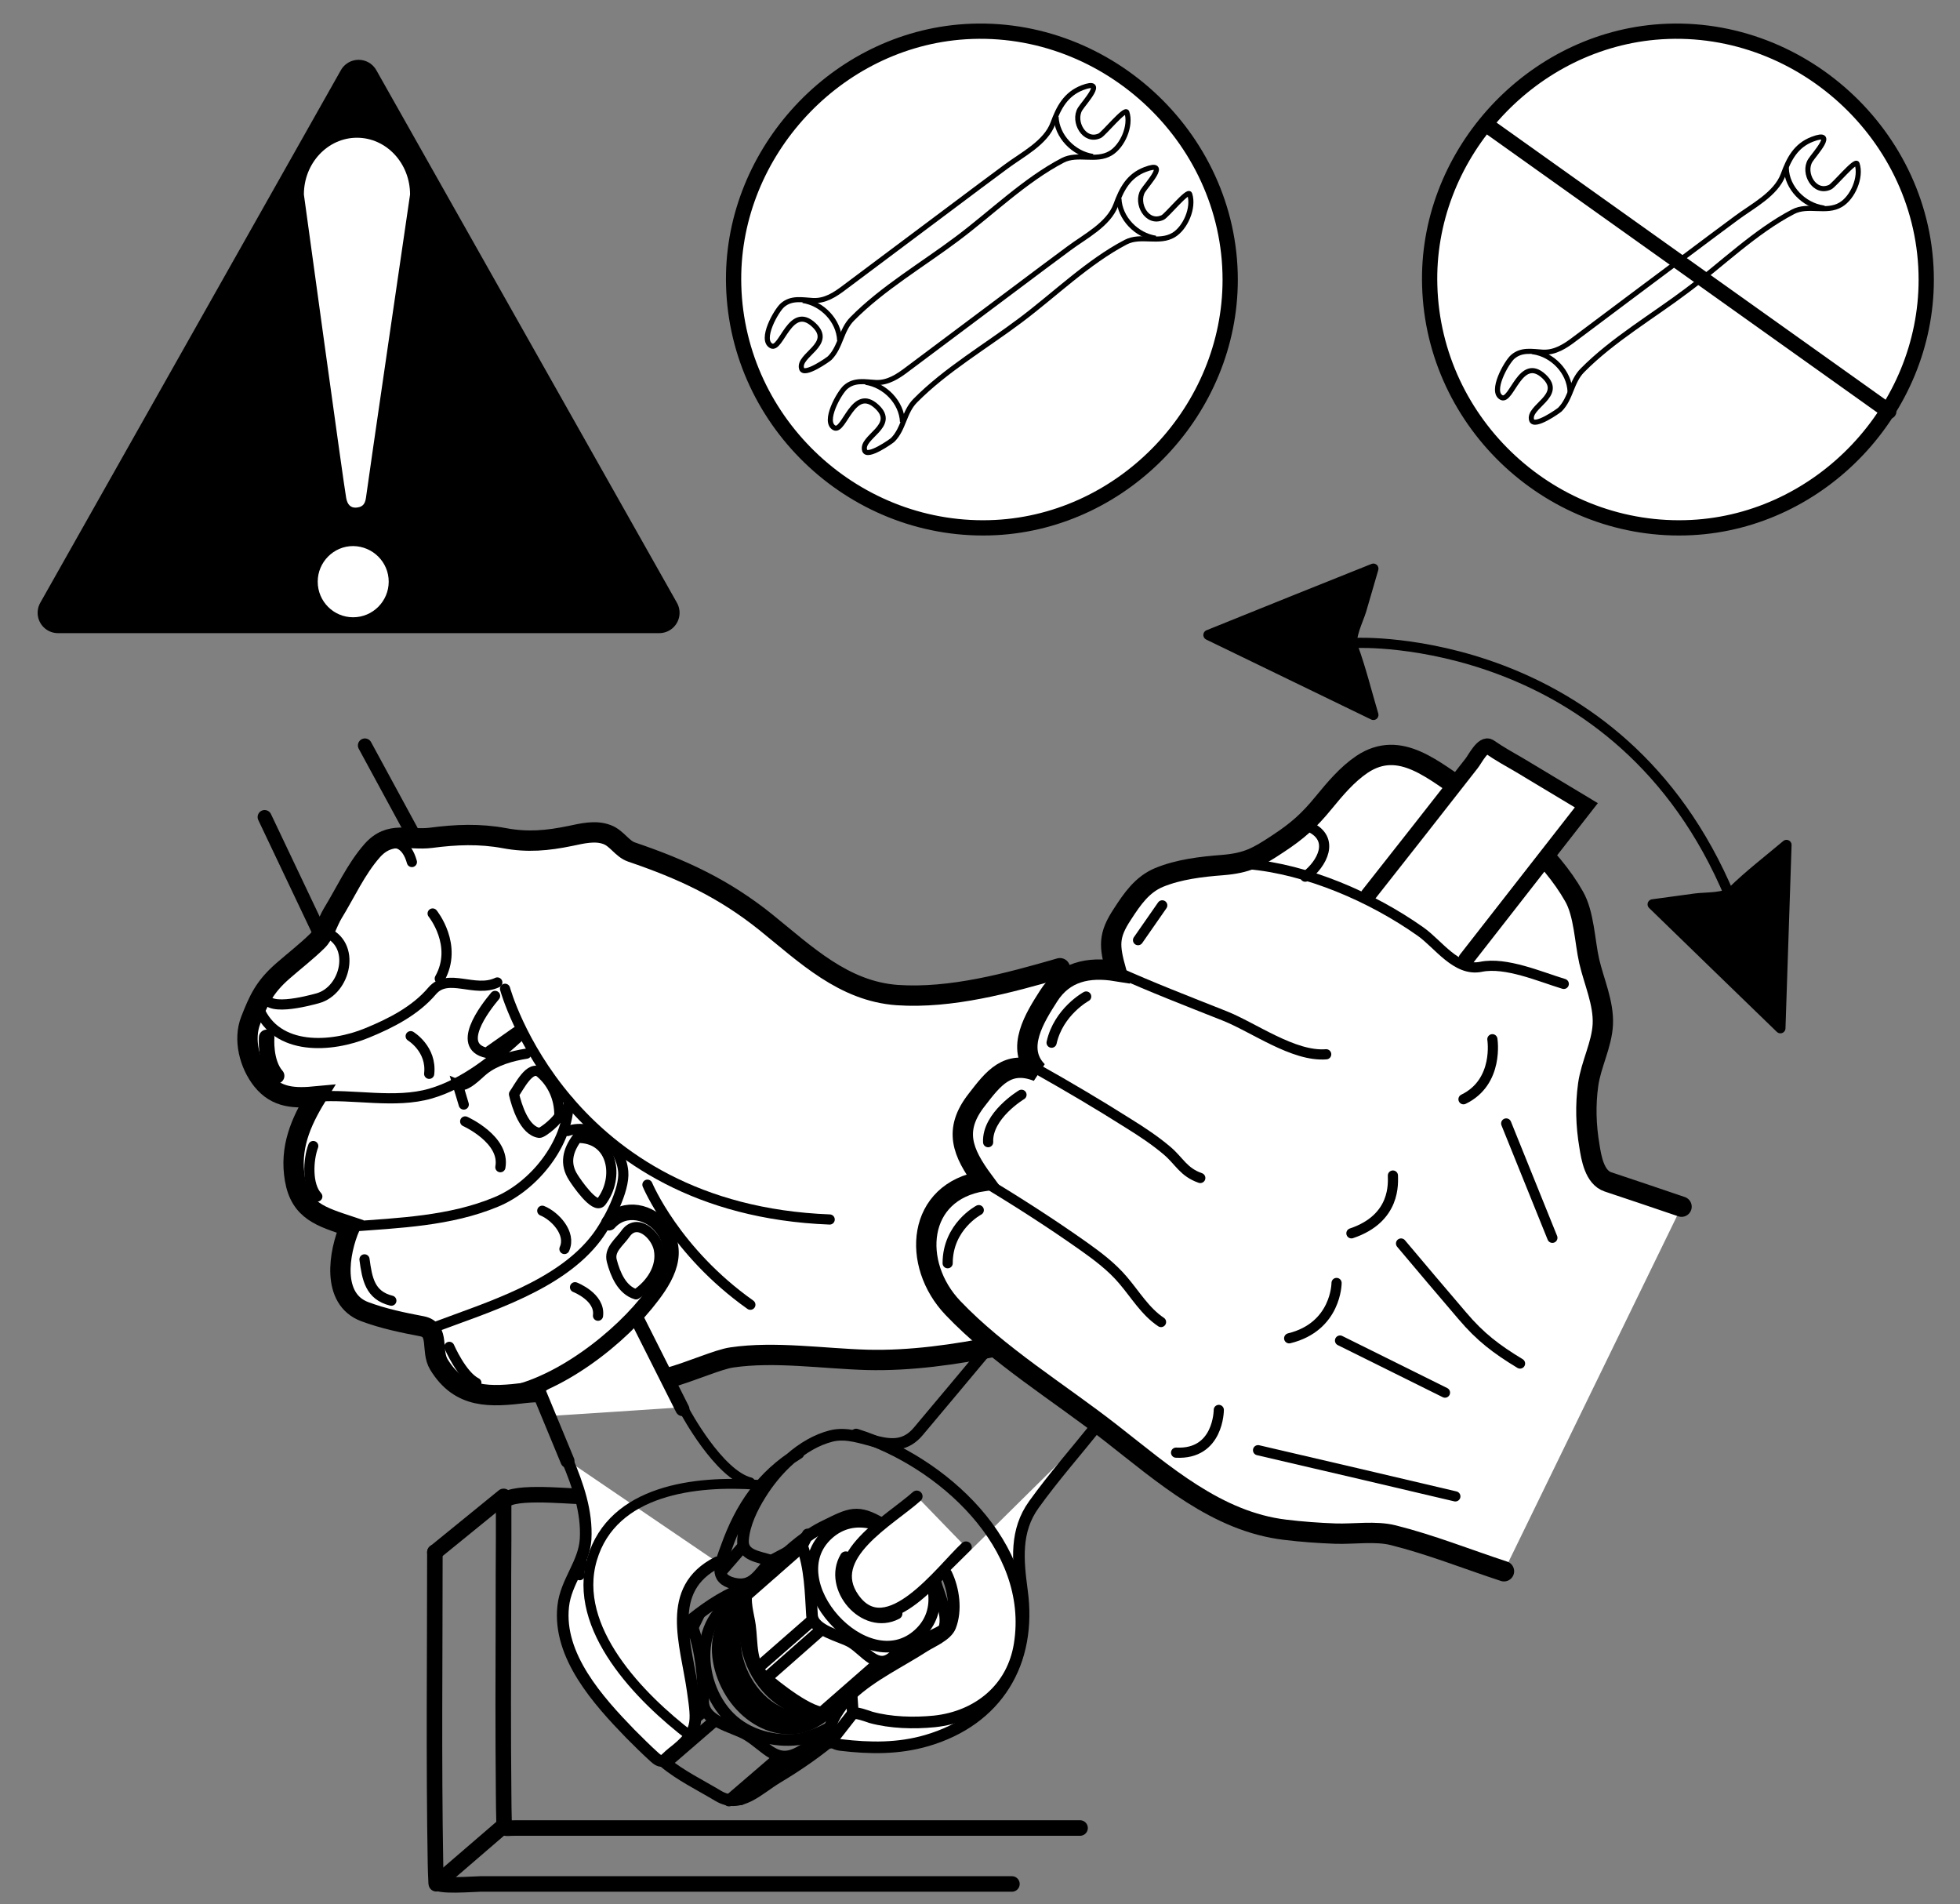
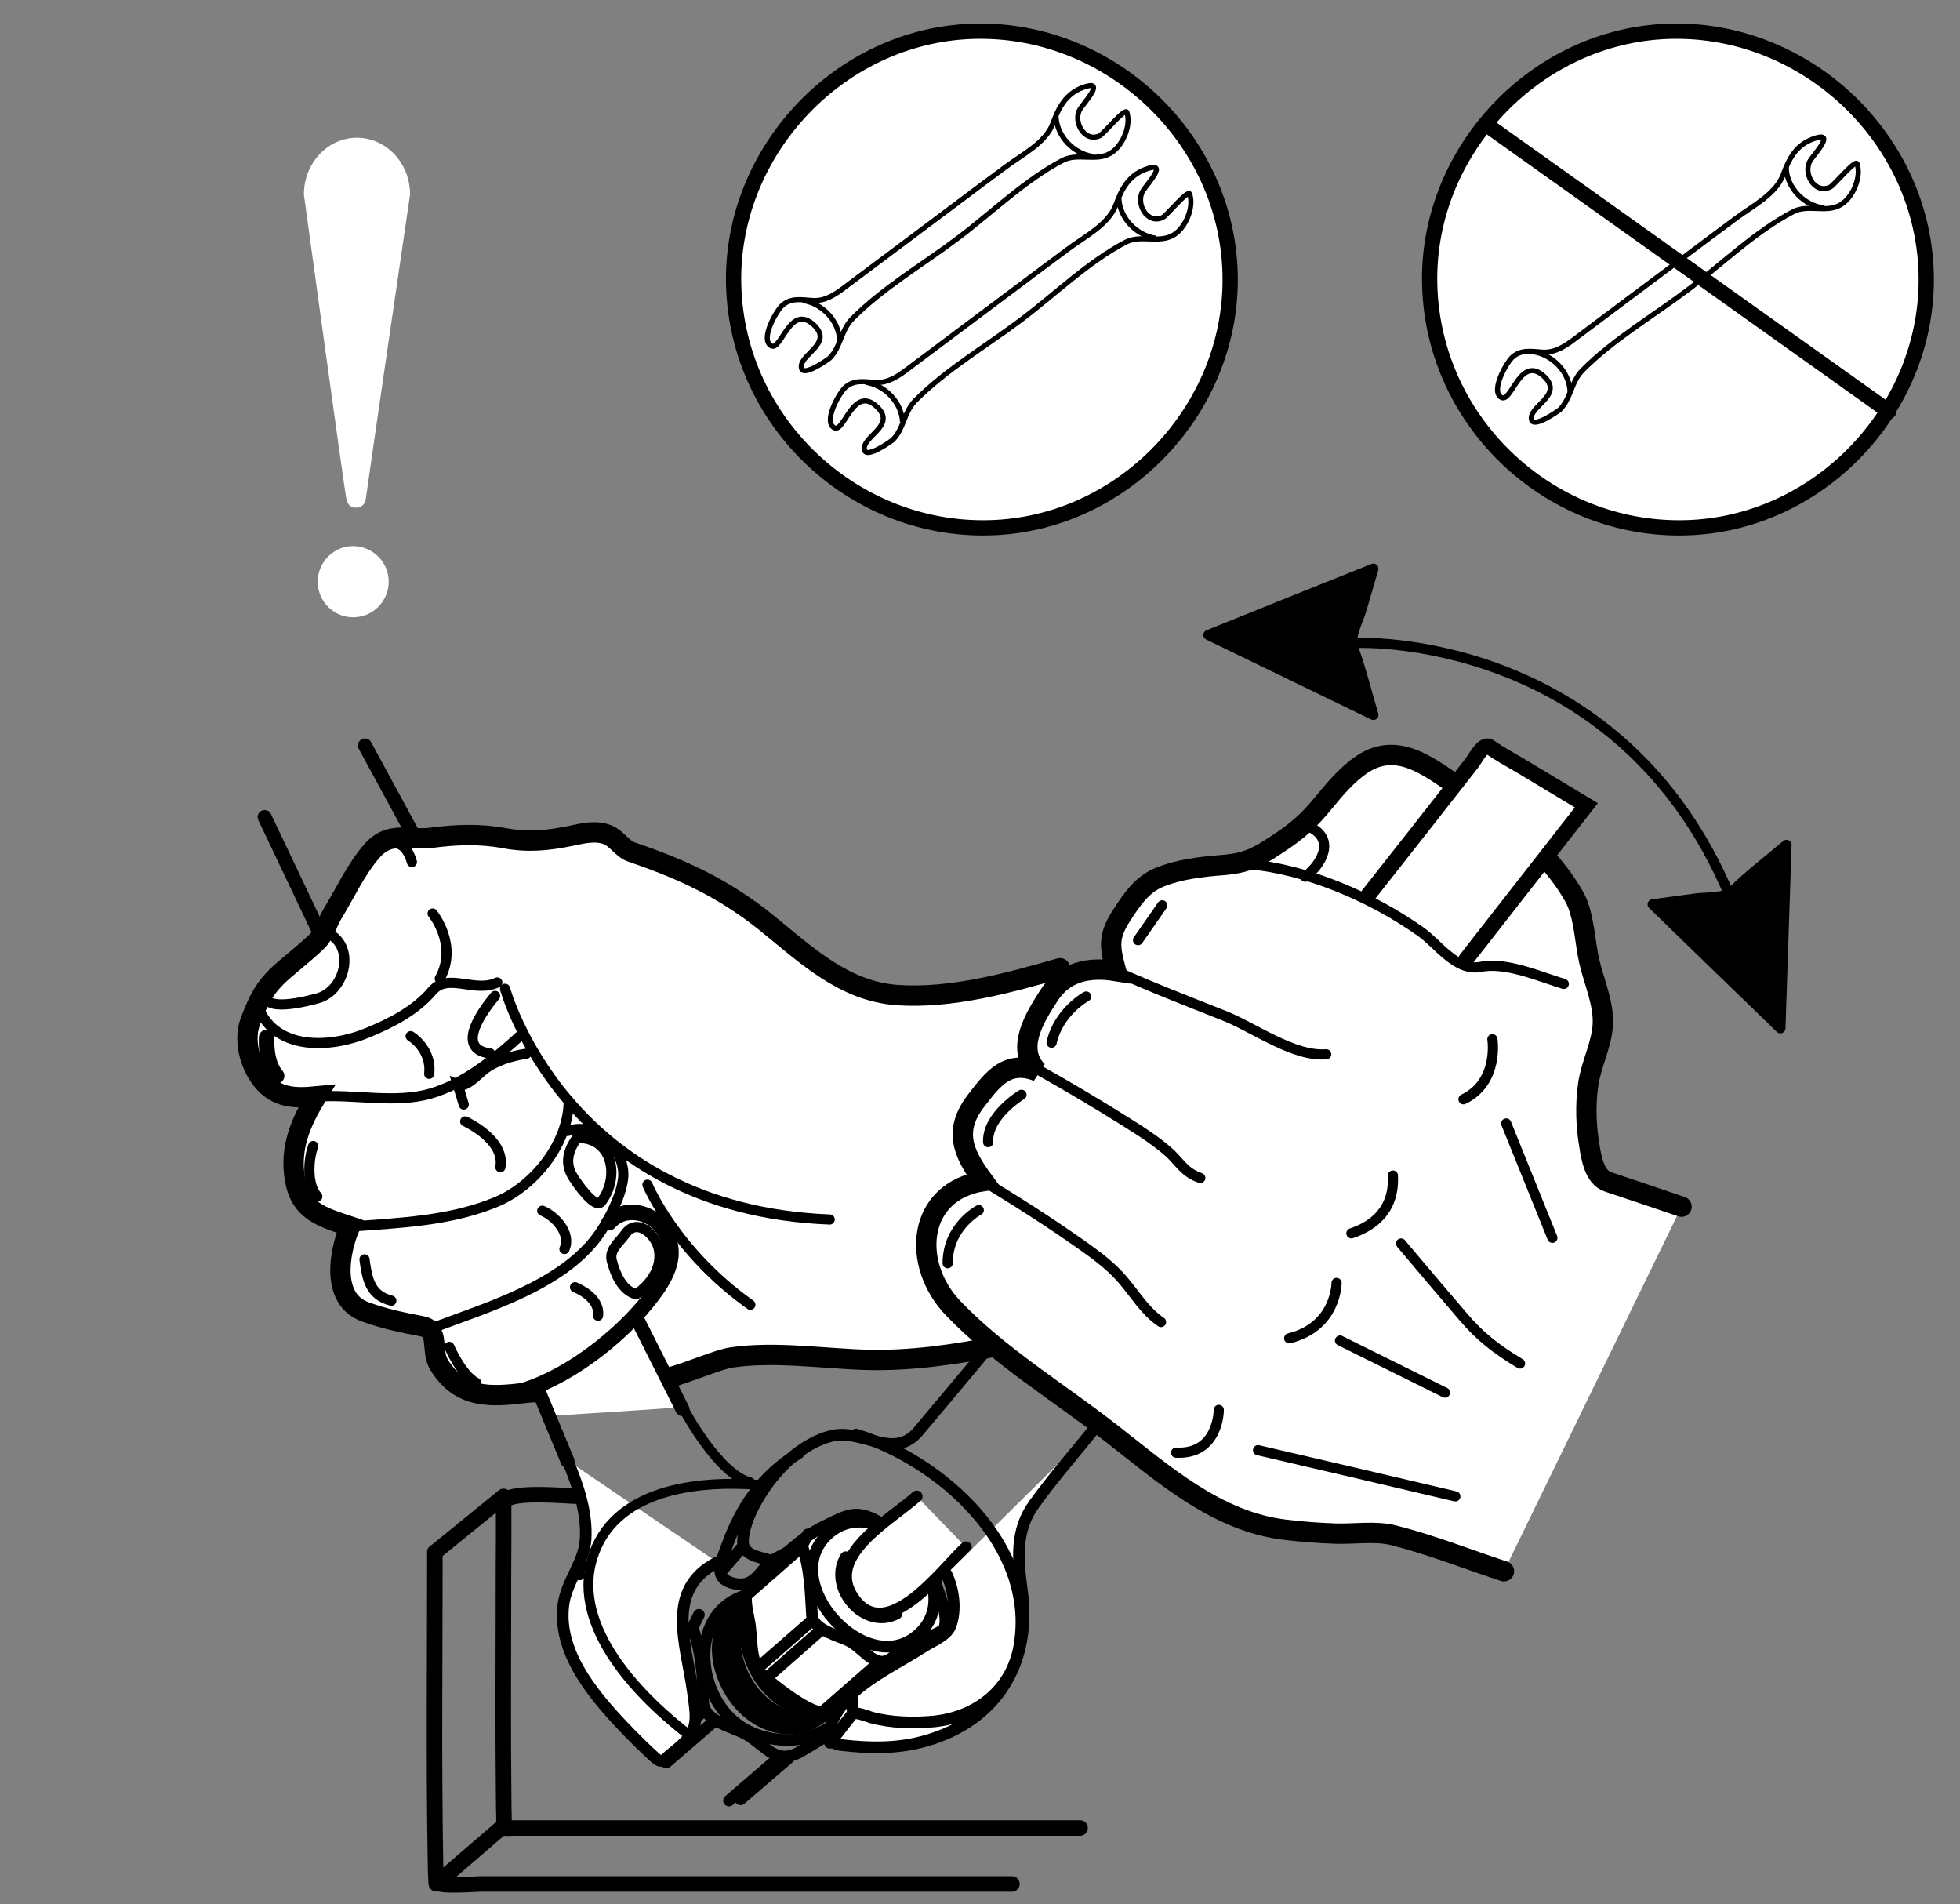
<svg xmlns="http://www.w3.org/2000/svg" version="1.1" id="Layer_1" x="0px" y="0px" viewBox="0 0 96.36 93.6" style="enable-background:new 0 0 96.36 93.6;" xml:space="preserve">
  <rect x="0" y="0" width="96.36" height="93.6" fill="#808080" stroke="none" />
  <style type="text/css">
	.st0{fill:none;stroke:#000000;stroke-width:0.572;stroke-linecap:round;stroke-linejoin:round;}
	.st1{fill:none;stroke:#000000;stroke-width:0.572;stroke-linecap:round;}
	.st2{fill:#FFFFFF;stroke:#000000;stroke-width:0.572;stroke-linecap:round;stroke-linejoin:round;}
	.st3{fill:#FFFFFF;stroke:#000000;stroke-width:0.572;stroke-linecap:round;}
	.st4{fill:none;stroke:#000000;stroke-width:0.763;stroke-linecap:round;}
	.st5{fill:none;stroke:#000000;stroke-width:0.485;stroke-linecap:round;stroke-linejoin:round;}
	.st6{fill:#FFFFFF;stroke:#000000;stroke-linecap:round;}
	.st7{fill:#FFFFFF;}
	.st8{fill:none;stroke:#000000;stroke-width:0.689;stroke-linecap:round;}
	.st9{fill:none;stroke:#000000;stroke-width:0.5;stroke-linecap:round;}
	.st10{fill:#FFFFFF;stroke:#000000;stroke-width:0.763;stroke-linecap:round;}
	.st11{fill:none;stroke:#000000;stroke-width:0.5;stroke-linecap:round;stroke-linejoin:round;}
	.st12{fill:#FFFFFF;stroke:#000000;stroke-width:0.75;stroke-linecap:round;stroke-linejoin:round;stroke-miterlimit:2;}
	.st13{fill:none;stroke:#000000;stroke-width:0.75;stroke-linecap:round;stroke-linejoin:round;stroke-miterlimit:2;}
	.st14{fill:none;stroke:#000000;stroke-width:0.25;stroke-linecap:round;}
	.st15{fill:none;stroke:#000000;stroke-width:0.25;}
	.st16{fill:none;stroke:#000000;stroke-width:0.5;stroke-linecap:round;stroke-linejoin:round;stroke-miterlimit:2;}
	.st17{stroke:#000000;stroke-width:0.5;stroke-linecap:round;stroke-linejoin:round;stroke-miterlimit:2;}
	.st18{stroke:#000000;stroke-width:2;stroke-linejoin:round;stroke-miterlimit:10;}
</style>
  <g>
    <g>
      <path class="st0" d="M34.05,80c0.4,1.09,0.55,2.45,0.52,3.6c-0.02,1.03,1.47,1.26,2.16,1.67c0.99,0.6,1.44,1.5,2.61,0.83    c1-0.57,1.98-1.21,2.93-1.86" />
      <path class="st1" d="M38.35,77.16c-0.87,0.79-2.39,1.73-2.86,2.83c-0.44,1.02-0.12,2.29,0.44,3.2c0.57,0.92,1.51,1.65,2.61,1.76    c1.57,0.15,2.41-1.05,3.43-2.03" />
      <path class="st1" d="M36.91,78.35c-2.84,0.62-2.82,4.32-1.03,6.08c0.87,0.86,2.18,1.21,3.37,1.06c0.75-0.1,3.21-1.09,2.5-2.27" />
      <line class="st1" x1="32.21" y1="86.14" x2="34.57" y2="84.12" />
      <line class="st1" x1="32.76" y1="86.63" x2="35.11" y2="84.6" />
      <line class="st1" x1="35.84" y1="88.5" x2="38.19" y2="86.48" />
      <line class="st1" x1="36.41" y1="88.44" x2="38.76" y2="86.42" />
      <line class="st1" x1="31.67" y1="82.08" x2="34.02" y2="80.05" />
    </g>
    <path class="st1" d="M36.04,79.26c-1.61,2.65,1.69,6.54,4.53,5.02" />
    <line class="st0" x1="34.36" y1="79.37" x2="34.05" y2="80" />
-     <path class="st0" d="M37.57,77.79c-2.06,0.33-3.85,1.98-5.35,3.39c-0.78,0.73-0.52,1.52-0.39,2.47c0.13,0.95,0.03,2.29,0.83,2.96   c0.79,0.66,1.77,1.13,2.65,1.66c1.09,0.65,1.97-0.34,2.91-0.9c1.05-0.63,2.02-1.3,2.95-2.1c1.02-0.88,1.32-0.98,0.81-2.25" />
  </g>
  <g>
    <path class="st1" d="M36.92,78.5c-2.11,2.28,0.33,6.75,3.43,5.82" />
    <path class="st1" d="M37.35,78.12c-1.97,2.33,0.45,6.78,3.55,5.85" />
    <path class="st1" d="M37.89,77.63c-1.88,2.32,0.35,6.88,3.48,5.95" />
    <path class="st1" d="M38.43,77.17c-1.82,2.25,0.29,6.9,3.39,5.96" />
    <path class="st2" d="M45.98,77.73c0.17,0.66,0.86,2.01,0.26,2.58c-0.89,0.84-1.85,1.7-2.9,2.34c-0.75,0.45-1.8,1.41-2.69,1.54   c-0.78,0.11-2.5-1.28-3.07-1.77c-0.71-0.61-0.59-1.65-0.71-2.52c-0.07-0.52-0.31-1.23-0.12-1.74c0.19-0.52,0.96-0.97,1.35-1.32   c0.8-0.71,1.5-1.38,2.46-1.84c1.22-0.6,1.59-0.83,2.82-0.09" />
    <path class="st0" d="M39.43,75.98c0.4,1.09,0.42,2.27,0.49,3.41c0.05,0.77,1.43,1.02,1.94,1.33c0.68,0.42,1.25,1.38,2.02,0.74   c0.79-0.66,1.71-0.87,2.57-1.39" />
    <line class="st1" x1="37.2" y1="82.03" x2="39.9" y2="79.67" />
    <line class="st1" x1="37.69" y1="82.47" x2="40.38" y2="80.1" />
    <line class="st1" x1="40.44" y1="84.14" x2="43.14" y2="81.78" />
    <line class="st1" x1="40.95" y1="84.09" x2="43.65" y2="81.73" />
    <line class="st1" x1="36.71" y1="78.4" x2="39.41" y2="76.03" />
    <path class="st1" d="M41.58,76.54c-0.88,1.48,0.92,3.6,2.5,2.77" />
    <line class="st0" x1="39.71" y1="75.42" x2="39.43" y2="75.98" />
    <path class="st1" d="M45.16,80.33c-2.57,2.32-7.02-2.61-4.45-4.93S47.73,78.01,45.16,80.33" />
    <path class="st3" d="M45.07,73.55c-1.33,1.19-4.57,2.93-3.1,5.01c1.64,2.32,4.32-1.4,5.52-2.51" />
  </g>
  <line class="st4" x1="21.45" y1="92.59" x2="24.69" y2="89.8" />
  <path class="st4" d="M53.1,89.85c-6.18,0-12.36,0-18.53,0c-3.07,0-6.15,0-9.22,0c-0.62,0-0.55,0.11-0.57-0.35  c-0.01-0.44-0.02-0.88-0.02-1.32c-0.03-3-0.02-6-0.01-9c0-1.16,0-2.32,0.01-3.47c0-0.6,0-1.19,0-1.8c0-0.7,3.13-0.36,3.82-0.36" />
  <line class="st4" x1="21.38" y1="76.3" x2="24.76" y2="73.55" />
  <path class="st4" d="M49.75,92.6c-5.82,0-11.63,0-17.45,0c-2.89,0-5.78,0-8.68,0c-0.31,0-2.17,0.16-2.18-0.12  c-0.02-0.29-0.02-0.57-0.03-0.86c-0.09-5.11-0.03-10.22-0.03-15.33" />
  <path class="st2" d="M53.95,70.04c-1.04,1.3-2.15,2.56-3.12,3.91c-0.93,1.29-0.79,2.73-0.59,4.23c0.49,3.53-1.22,6.36-4.67,7.37  c-1.4,0.41-2.8,0.39-4.23,0.22c-1.34-0.16-0.02-1.99,0.51-2.48c1.01-0.95,2.43-1.62,3.59-2.37c0.38-0.24,1.1-0.53,1.28-0.98  c0.31-0.79,0.17-1.82-0.19-2.57" />
  <path class="st0" d="M48.76,66.04c-1.2,1.44-2.41,2.88-3.61,4.31c-1.22,1.46-2.75-0.15-4.28,0.23c-1.46,0.37-2.72,1.63-3.49,2.88  c-0.4,0.64-0.79,1.44-0.85,2.21c-0.07,0.8,0.79,0.84,1.37,1.04c-0.61,0.66-0.89,1.34-1.83,1.12c-1-0.24-0.65-0.97-0.36-1.77  c0.71-1.99,1.75-3.52,3.55-4.63" />
  <line class="st0" x1="35.44" y1="77.26" x2="36.49" y2="76.05" />
  <path class="st0" d="M40.8,85.66c0.37-0.47,0.74-0.95,1.11-1.42c0.1-0.13,0.78,0.13,0.9,0.17c0.98,0.27,2.12,0.3,3.13,0.2  c2.15-0.23,3.85-1.62,4.19-3.79c0.78-4.87-3.85-9-8.04-10.31" />
  <line class="st0" x1="41.93" y1="84.22" x2="41.86" y2="83.21" />
  <path class="st0" d="M41.93,84.22" />
  <line class="st0" x1="37.95" y1="76.7" x2="38.95" y2="76.17" />
  <line class="st0" x1="36.86" y1="77.9" x2="38.01" y2="77.25" />
  <path class="st2" d="M35.27,76.79c-2.6,1.33-1.54,3.98-1.21,6.34c0.22,1.56,0.31,2.01-1,3.02c-0.41,0.32-0.46,0.6-0.88,0.22  c-0.41-0.37-0.8-0.76-1.19-1.15c-1.58-1.63-3.57-3.83-3.3-6.27c0.13-1.21,1.02-2.09,1.1-3.29c0.08-1.35-0.38-2.66-0.89-3.88" />
  <path class="st5" d="M33.94,85.33c-2.45-1.87-5.84-5.29-4.83-8.7c1.01-3.42,5.12-3.87,8.12-3.65" />
  <path class="st5" d="M33.67,69.36c0,0,1.66,3.11,3.21,3.5" />
  <path class="st5" d="M28.6,76.82c-0.05,0.2-0.13,0.4-0.1,0.61" />
  <path class="st6" d="M55.52,64.68c-4.13,0.92-8.64,2.27-12.89,2.16c-2.14-0.06-4.54-0.43-6.65-0.12c-1.35,0.19-5.13,2.35-6.01,0.58  c-0.37,1.18-3.19,1.05-4.12,1.16c-1.74,0.21-3.23,0.31-4.27-1.39c-0.42-0.69,0.06-1.7-0.83-1.88c-0.95-0.18-1.91-0.38-2.82-0.72  c-1.65-0.62-1.28-2.89-0.72-4.19c-1.41-0.47-2.44-0.75-2.71-2.32c-0.26-1.53,0.27-2.78,1.06-4.07c-1.05,0.1-1.96,0.09-2.67-0.8  c-0.62-0.78-0.94-1.99-0.56-2.95c0.4-1.02,0.68-1.63,1.57-2.41c0.56-0.49,1.17-0.96,1.7-1.48c0.35-0.34,0.5-0.93,0.76-1.36  c0.62-1.01,1.14-2.17,1.93-3.07c0.88-1,1.77-0.5,2.9-0.64c1.22-0.16,2.39-0.21,3.62,0.02c1.13,0.21,2.1,0.12,3.22-0.11  c0.58-0.12,1.23-0.29,1.81-0.07c0.49,0.18,0.74,0.7,1.21,0.86c2.5,0.85,4.53,1.79,6.6,3.45c1.96,1.58,3.82,3.39,6.46,3.58  c2.66,0.18,5.47-0.59,8-1.32" />
  <path class="st7" d="M31.5,64.98c0.58,1.4,1.17,2.81,1.75,4.21c-1.31,0.09-2.62,0.17-3.93,0.26c-0.67,0.04-1.35,0.09-2.02,0.13  c-0.43,0.03-0.53-0.81-0.65-1.09" />
  <line class="st8" x1="26.43" y1="68.26" x2="27.9" y2="71.81" />
  <line class="st8" x1="31.28" y1="64.75" x2="33.55" y2="69.26" />
  <line class="st8" x1="15.68" y1="45.78" x2="13.01" y2="40.16" />
  <line class="st8" x1="17.94" y1="36.64" x2="20.29" y2="40.97" />
  <path class="st4" d="M24.05,68.64c2.74-0.05,6.04-2.52,7.71-4.57c0.83-1.02,1.76-2.33,0.86-3.64c-0.61-0.89-1.92-1.19-2.68-0.33" />
  <path class="st4" d="M13.11,50.99c0,0-0.1,1.22,0.49,1.89" />
  <path class="st9" d="M25.88,51.79c-0.71,0.11-1.53,0.34-2.1,0.8c-0.26,0.2-0.88,0.9-1.27,0.73c0.1,0.32,0.19,0.65,0.29,0.97" />
  <g>
    <path class="st9" d="M15.97,45.8c1.57,0.58,1.05,2.89-0.36,3.27c-0.41,0.11-2.78,0.76-2.54-0.28" />
    <path class="st9" d="M12.72,49.56c0.87,2.11,3.57,1.94,5.33,1.21c1.17-0.48,2.37-1.09,3.2-2.07c0.78-0.91,2.09,0.12,3.2-0.41" />
    <path class="st9" d="M21.27,44.9c0,0,1.27,1.56,0.35,3.2" />
    <path class="st9" d="M15.55,53.9c1.84-0.14,3.86,0.36,5.62-0.15c1.66-0.48,3.16-1.7,4.42-2.86" />
    <path class="st9" d="M24.83,48.6c0,0,2.94,10.84,15.96,11.34" />
    <path class="st9" d="M24.34,48.95c-0.46,0.55-2.08,2.6-0.24,2.83" />
    <path class="st9" d="M17.21,60.29c2.41-0.18,4.92-0.27,7.18-1.21c1.83-0.75,3.56-2.85,3.57-4.96" />
    <path class="st9" d="M21.35,65.24c2.66-1,6.21-2.06,7.99-4.43c0.55-0.73,1.38-2.31,1.3-3.22c-0.11-1.29-1.41-2.45-2.73-2" />
    <path class="st9" d="M31.83,58.23c0,0,1.36,3.28,5.06,5.9" />
    <path class="st9" d="M28.37,55.93c-0.46,0.63-0.62,1.27-0.18,1.95c0.13,0.21,1.06,1.58,1.37,1.19   C30.48,57.87,30.14,55.89,28.37,55.93" />
-     <path class="st9" d="M25.27,53.78c0.13,0.57,0.51,1.8,1.24,1.9C26.68,55.7,27.5,55,27.5,54.8c0-0.8-0.32-1.55-0.93-2.07   C26.07,52.29,25.51,53.45,25.27,53.78" />
    <path class="st9" d="M28.27,63.27c0,0,1.25,0.48,1.13,1.4" />
    <path class="st9" d="M26.66,59.51c0.62,0.25,1.44,1.11,1.09,1.88" />
    <path class="st9" d="M22.87,55.12c0,0,1.98,0.89,1.73,2.25" />
    <path class="st9" d="M20.19,50.93c0,0,1.05,0.63,0.91,1.85" />
    <path class="st9" d="M19.47,41.45c0,0,0.52-0.01,0.78,0.92" />
    <path class="st9" d="M31.27,63.62c-0.7-0.21-1.02-1-1.19-1.64c-0.15-0.56,0.36-0.9,0.67-1.34c0.57-0.81,1.5,0.05,1.64,0.76   C32.57,62.3,31.99,63.14,31.27,63.62" />
    <path class="st9" d="M17.92,61.9c0.13,0.96,0.27,1.77,1.32,2.03" />
    <path class="st9" d="M22.09,66.2c0,0,0.61,1.41,1.33,1.77" />
    <path class="st9" d="M15.4,56.33c-0.25,0.66-0.32,1.92,0.2,2.48" />
-     <line class="st9" x1="24.07" y1="51.64" x2="25.38" y2="50.72" />
  </g>
  <path class="st6" d="M82.67,59.31c-1.21-0.41-2.41-0.82-3.62-1.22c-0.66-0.22-0.82-1.19-0.91-1.77c-0.17-1-0.2-2-0.06-3.01  c0.14-1,0.67-1.96,0.72-2.96c0.05-1.05-0.44-2.11-0.67-3.11c-0.22-0.97-0.25-2.33-0.75-3.19c-1.15-2.03-3.31-3.88-5.26-5.11  c-1.6-1-3.26-2.64-5.16-1.37c-0.74,0.5-1.33,1.21-1.89,1.89c-0.71,0.87-1.28,1.38-2.24,2.01c-1.01,0.67-1.51,0.95-2.73,1.05  c-1.04,0.08-2.15,0.21-3.12,0.61c-0.83,0.35-1.31,1.05-1.79,1.79c-0.71,1.07-0.66,1.57-0.32,2.81c-1.36-0.22-2.56,0.03-3.32,1.23  c-0.65,1.02-1.66,2.58-0.54,3.7c-1.48-0.58-2.18,0.35-2.99,1.4c-1.16,1.48-0.71,2.58,0.33,3.99c-3.29,0.51-3.56,4.08-1.5,6.24  c2.23,2.34,5.21,4.15,7.76,6.14c2.59,2.02,5.21,4.36,8.57,4.76c0.82,0.1,1.65,0.16,2.48,0.19c0.89,0.03,1.97-0.14,2.84,0.08  c1.84,0.46,3.64,1.18,5.44,1.77" />
  <path class="st10" d="M67.27,43.99c1.7-2.15,3.39-4.31,5.08-6.47c0.15-0.18,0.57-1.03,0.88-0.81c0.47,0.33,0.98,0.61,1.48,0.9  c1.09,0.66,2.19,1.31,3.28,1.97c-1.97,2.52-3.94,5.05-5.91,7.57" />
  <g>
    <path class="st11" d="M76.88,48.36c-1.16-0.35-2.84-1.09-4.07-0.84c-1.21,0.25-2.1-1.12-2.97-1.73c-2.39-1.69-5.57-3.07-8.5-3.32" />
    <g>
      <path class="st11" d="M64.4,40.65c1.24,0.59,0.62,1.8-0.23,2.44" />
      <path class="st11" d="M54.87,47.74c1.75,0.79,3.54,1.48,5.33,2.19c1.44,0.57,3.4,2.02,5,1.89" />
      <path class="st11" d="M51.01,52.56c1.51,0.85,3,1.73,4.47,2.66c0.66,0.41,1.31,0.84,1.9,1.34c0.61,0.52,0.8,1.05,1.63,1.34" />
      <path class="st11" d="M48.35,58.06c1.68,1.01,3.33,2.07,4.93,3.2c0.69,0.49,1.38,1.01,1.93,1.66c0.6,0.7,1.09,1.54,1.87,2.06" />
      <path class="st11" d="M73.37,51.08c0,0,0.34,2.1-1.42,2.95" />
      <path class="st11" d="M68.48,57.78c0,0.34,0.17,2.1-2.04,2.84" />
      <path class="st11" d="M65.71,63.06c0,0,0,2.15-2.33,2.72" />
      <path class="st11" d="M59.92,69.3c0,0,0,2.21-2.1,2.1" />
      <path class="st11" d="M48.12,59.48c0,0-1.53,0.8-1.53,2.61" />
      <path class="st11" d="M50.22,53.81c0,0-1.7,1.02-1.64,2.33" />
      <path class="st11" d="M53.4,48.98c0,0-1.36,0.74-1.7,2.27" />
      <line class="st11" x1="74.05" y1="55.22" x2="76.32" y2="60.84" />
      <path class="st11" d="M68.88,61.12c1,1.19,2,2.37,3.01,3.55c0.89,1.05,1.67,1.64,2.84,2.35" />
      <line class="st11" x1="65.88" y1="65.89" x2="71.04" y2="68.45" />
      <path class="st11" d="M61.85,71.28c3.24,0.75,6.47,1.51,9.7,2.27" />
      <line class="st11" x1="57.14" y1="44.5" x2="55.95" y2="46.21" />
    </g>
  </g>
  <g>
    <path class="st12" d="M94.7,13.75c0,6.37-5.16,11.85-11.53,12.18c-6.82,0.35-12.69-5.07-12.88-11.89   C70.1,7.73,75.08,2.15,81.36,1.58C88.41,0.95,94.7,6.66,94.7,13.75" />
  </g>
  <line class="st13" x1="73.09" y1="6.14" x2="92.86" y2="20.22" />
  <g>
    <path class="st14" d="M77.43,16.65" />
    <path class="st14" d="M77.43,16.65c1.8-1.35,3.6-2.7,5.41-4.05c0.84-0.63,1.68-1.26,2.52-1.88c0.79-0.59,1.95-1.17,2.31-2.14   c0.28-0.77,0.62-1.43,1.44-1.74C90.32,6.38,89.2,7.57,89,7.89c-0.38,0.61,0.2,1.67,0.97,1.31c0.2-0.09,1.25-1.38,1.33-1.15   c0.22,0.66-0.21,1.66-0.8,2.01c-0.71,0.43-1.61-0.04-2.35,0.35c-1.86,0.97-3.52,2.6-5.19,3.85c-1.68,1.27-3.68,2.44-5.16,3.94   c-0.56,0.56-0.56,1.38-1.11,1.93c-0.06,0.06-1.26,0.91-1.39,0.52c-0.21-0.67,1.62-1.2,0.61-2.15c-1.16-1.08-1.59,1.29-2.09,1.04   c-0.57-0.29,0.24-1.73,0.55-2c0.44-0.38,0.95-0.26,1.48-0.23C76.46,17.34,76.96,17.01,77.43,16.65" />
    <path class="st14" d="M89.63,10.22c-0.94-0.14-1.78-0.98-1.81-1.95" />
    <path class="st14" d="M75.38,17.29c0.94,0.14,1.77,0.98,1.81,1.96" />
  </g>
  <g>
    <path class="st12" d="M60.48,13.75c0,6.37-5.16,11.85-11.53,12.18c-6.82,0.35-12.69-5.07-12.88-11.89   C35.89,7.73,40.86,2.15,47.14,1.58C54.2,0.95,60.48,6.66,60.48,13.75" />
  </g>
  <g>
    <path class="st15" d="M41.53,14.12" />
    <path class="st15" d="M41.53,14.12c1.8-1.35,3.61-2.7,5.41-4.05c0.84-0.63,1.68-1.26,2.52-1.88c0.79-0.59,1.96-1.17,2.31-2.14   c0.28-0.76,0.62-1.42,1.44-1.74c1.21-0.46,0.09,0.73-0.11,1.05c-0.37,0.61,0.21,1.67,0.97,1.31c0.2-0.1,1.25-1.39,1.33-1.15   c0.22,0.66-0.21,1.66-0.8,2.01c-0.72,0.43-1.61-0.03-2.35,0.35c-1.86,0.97-3.52,2.6-5.19,3.85c-1.69,1.27-3.68,2.44-5.16,3.94   c-0.56,0.56-0.56,1.38-1.11,1.93c-0.06,0.06-1.26,0.91-1.38,0.52c-0.21-0.67,1.62-1.2,0.6-2.15c-1.16-1.08-1.6,1.29-2.09,1.03   c-0.57-0.3,0.24-1.73,0.55-2c0.44-0.38,0.95-0.26,1.48-0.23C40.56,14.81,41.06,14.48,41.53,14.12" />
    <path class="st15" d="M53.73,7.69c-0.94-0.14-1.77-0.98-1.81-1.95" />
    <path class="st15" d="M39.47,14.77c0.94,0.14,1.77,0.98,1.81,1.96" />
  </g>
  <g>
    <path class="st15" d="M44.62,18.14" />
    <path class="st15" d="M44.62,18.14c1.8-1.35,3.61-2.7,5.41-4.05c0.84-0.63,1.68-1.26,2.52-1.88c0.79-0.59,1.95-1.17,2.31-2.14   c0.28-0.77,0.62-1.43,1.44-1.74c1.21-0.46,0.09,0.73-0.11,1.05c-0.37,0.61,0.2,1.67,0.97,1.31c0.2-0.09,1.25-1.39,1.33-1.15   c0.22,0.67-0.21,1.66-0.79,2.01c-0.72,0.43-1.61-0.03-2.35,0.35c-1.86,0.97-3.52,2.6-5.19,3.85c-1.69,1.27-3.68,2.44-5.16,3.94   c-0.56,0.56-0.56,1.38-1.11,1.93c-0.06,0.06-1.26,0.91-1.38,0.52c-0.21-0.67,1.62-1.2,0.6-2.15c-1.16-1.08-1.6,1.28-2.09,1.04   c-0.57-0.3,0.24-1.73,0.55-2c0.44-0.38,0.95-0.26,1.48-0.23C43.65,18.83,44.15,18.5,44.62,18.14" />
    <path class="st15" d="M56.82,11.71c-0.94-0.14-1.77-0.98-1.81-1.95" />
    <path class="st15" d="M42.56,18.79c0.94,0.14,1.77,0.98,1.81,1.95" />
  </g>
  <g>
    <path class="st16" d="M66.71,31.6c0,0,12.89-0.57,18.34,12.46" />
    <path class="st17" d="M67.52,27.95c-0.2,0.69-0.4,1.37-0.6,2.06c-0.14,0.46-0.58,1.31-0.41,1.78c0.4,1.09,0.68,2.24,1.01,3.35   c-2.71-1.31-5.41-2.62-8.11-3.93C62.11,30.12,64.81,29.03,67.52,27.95" />
    <path class="st17" d="M81.25,44.45c0.71-0.1,1.42-0.19,2.13-0.29c0.47-0.06,1.43-0.01,1.79-0.35c0.83-0.81,1.77-1.53,2.66-2.28   c-0.1,3-0.2,6.01-0.3,9.01C85.43,48.51,83.34,46.48,81.25,44.45" />
  </g>
-   <polygon class="st18" points="32.41,30.12 2.85,30.12 17.63,3.94 " />
  <path class="st7" d="M20.16,9.56c0,0-2.1,14.34-2.17,14.92c-0.05,0.36-0.23,0.45-0.48,0.47c-0.26,0.02-0.43-0.14-0.49-0.47  c-0.11-0.56-2.08-14.92-2.08-14.92c0-1.54,1.17-2.79,2.61-2.79C18.99,6.77,20.16,8.02,20.16,9.56z" />
  <path class="st7" d="M19.11,28.59c0,0.96-0.78,1.75-1.75,1.75c-0.96,0-1.74-0.78-1.74-1.75c0-0.96,0.78-1.75,1.74-1.75  C18.33,26.85,19.11,27.63,19.11,28.59z" />
</svg>